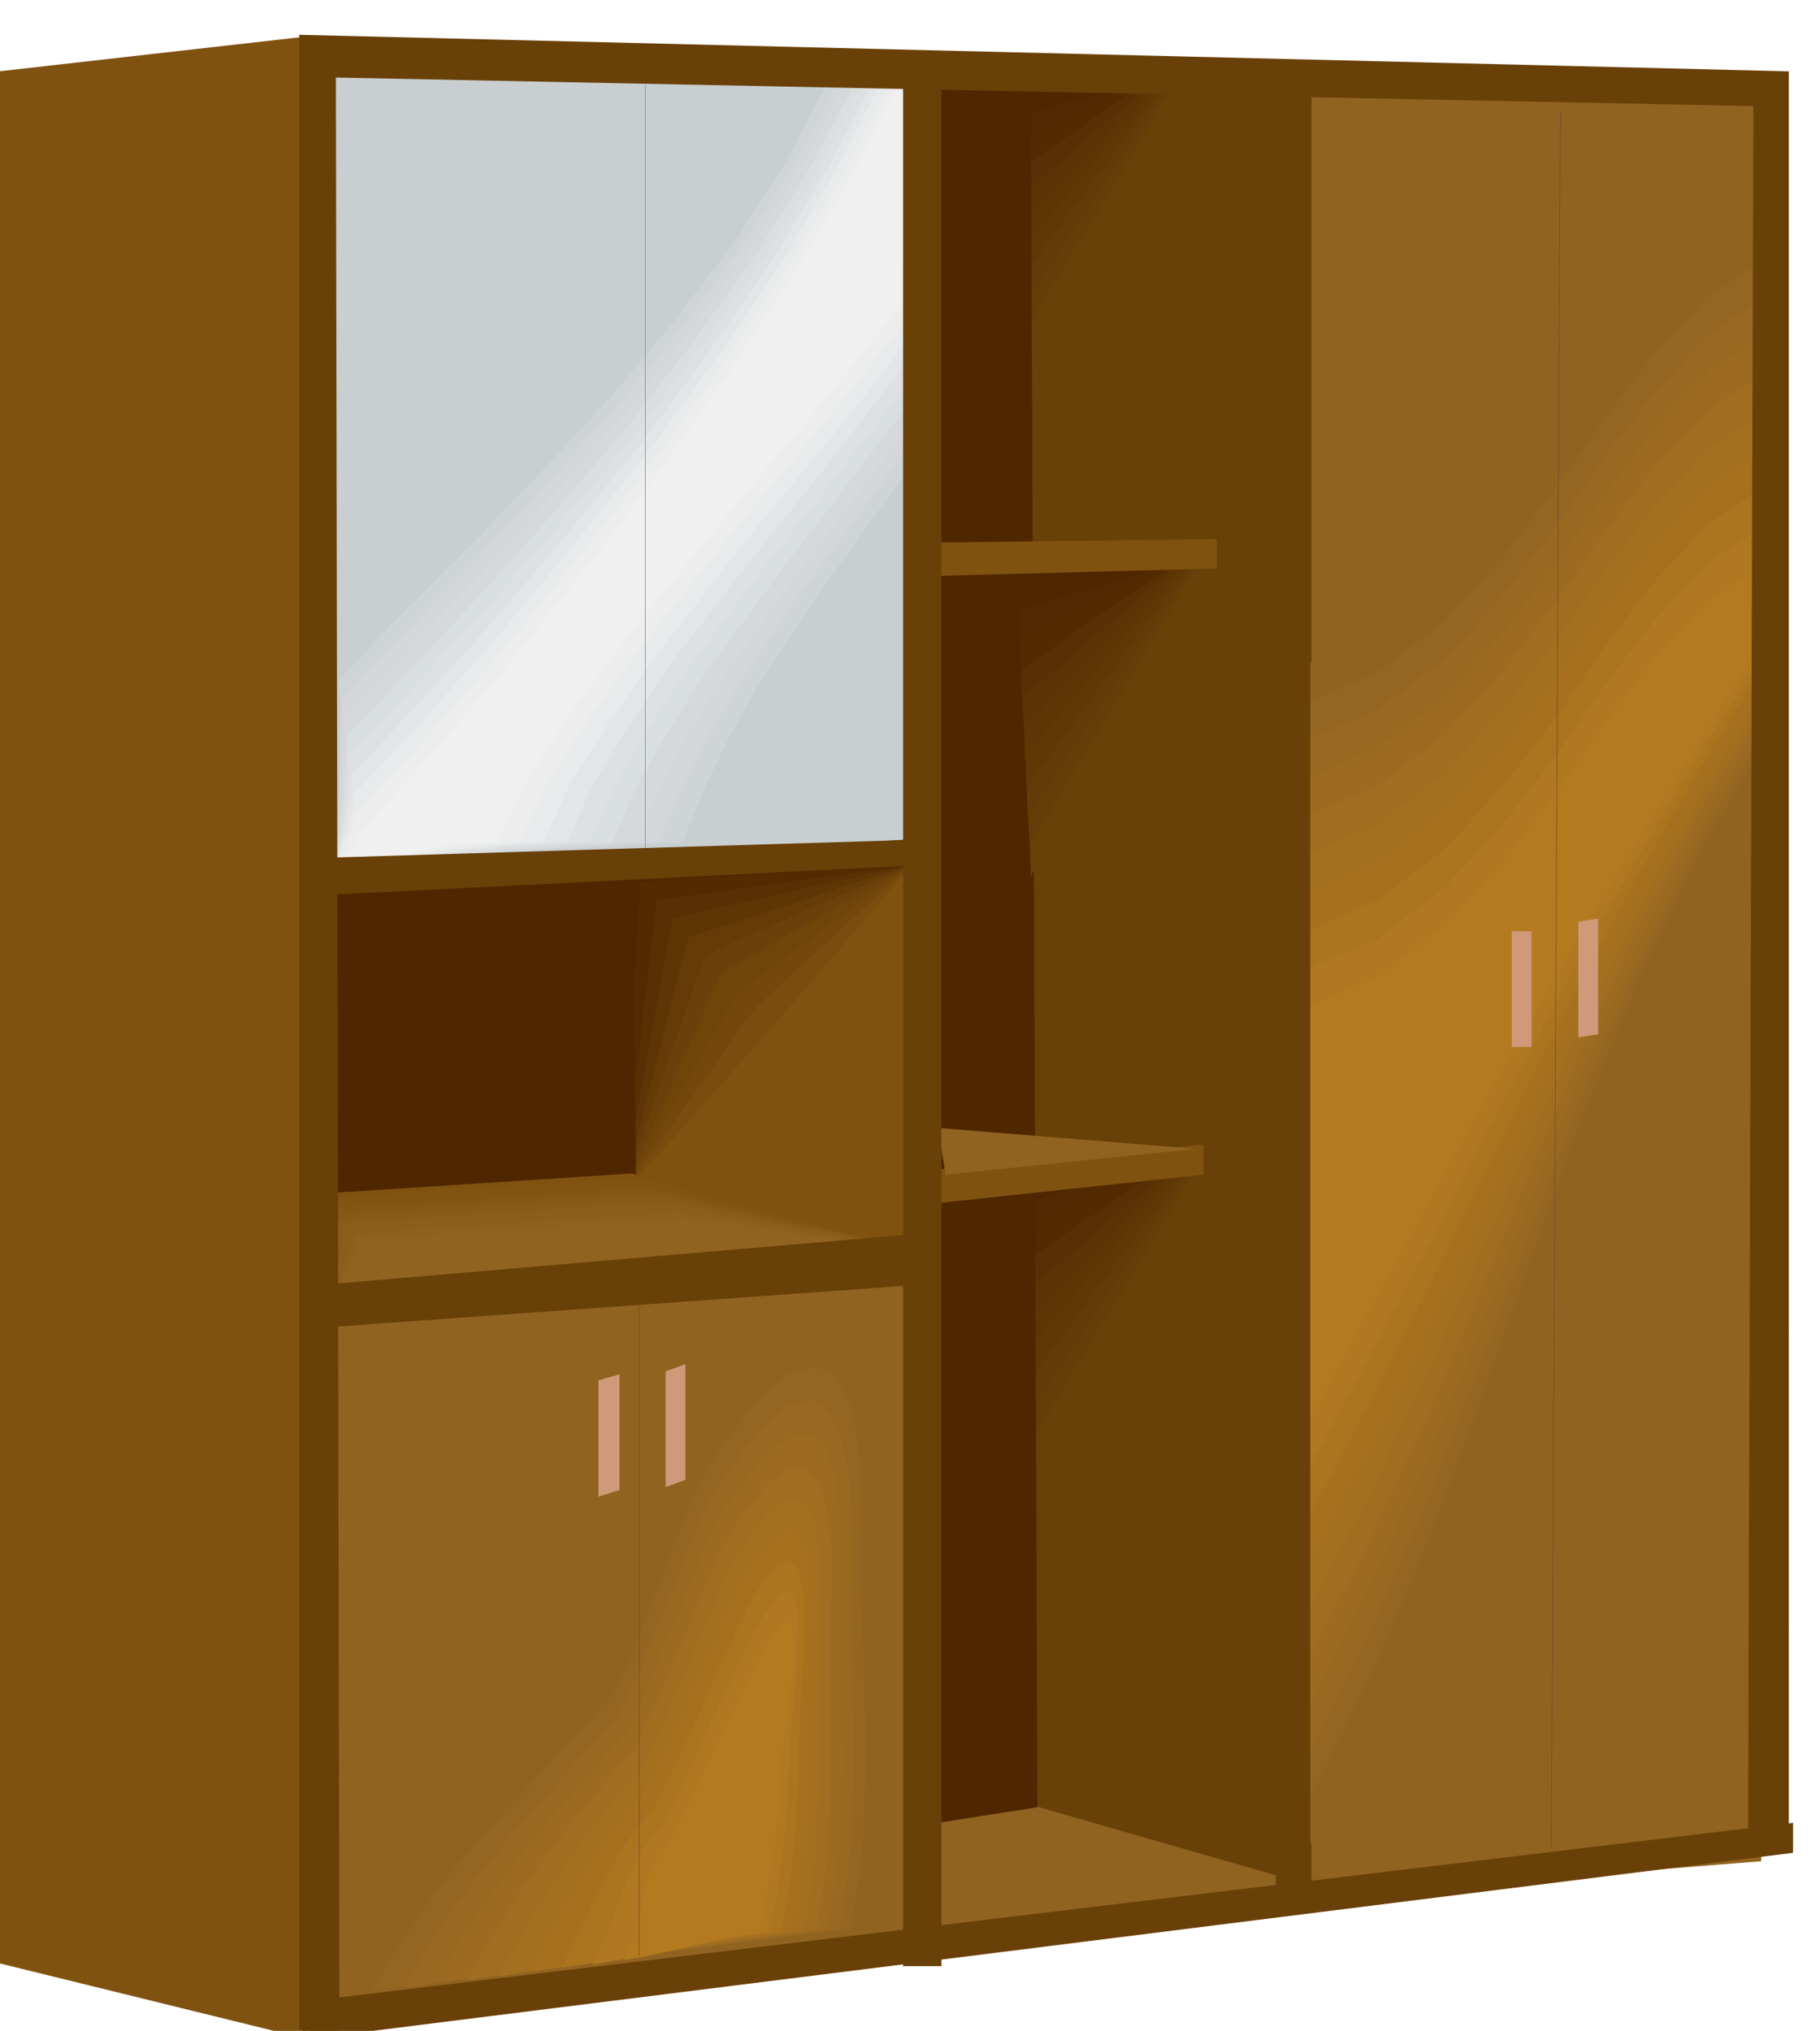
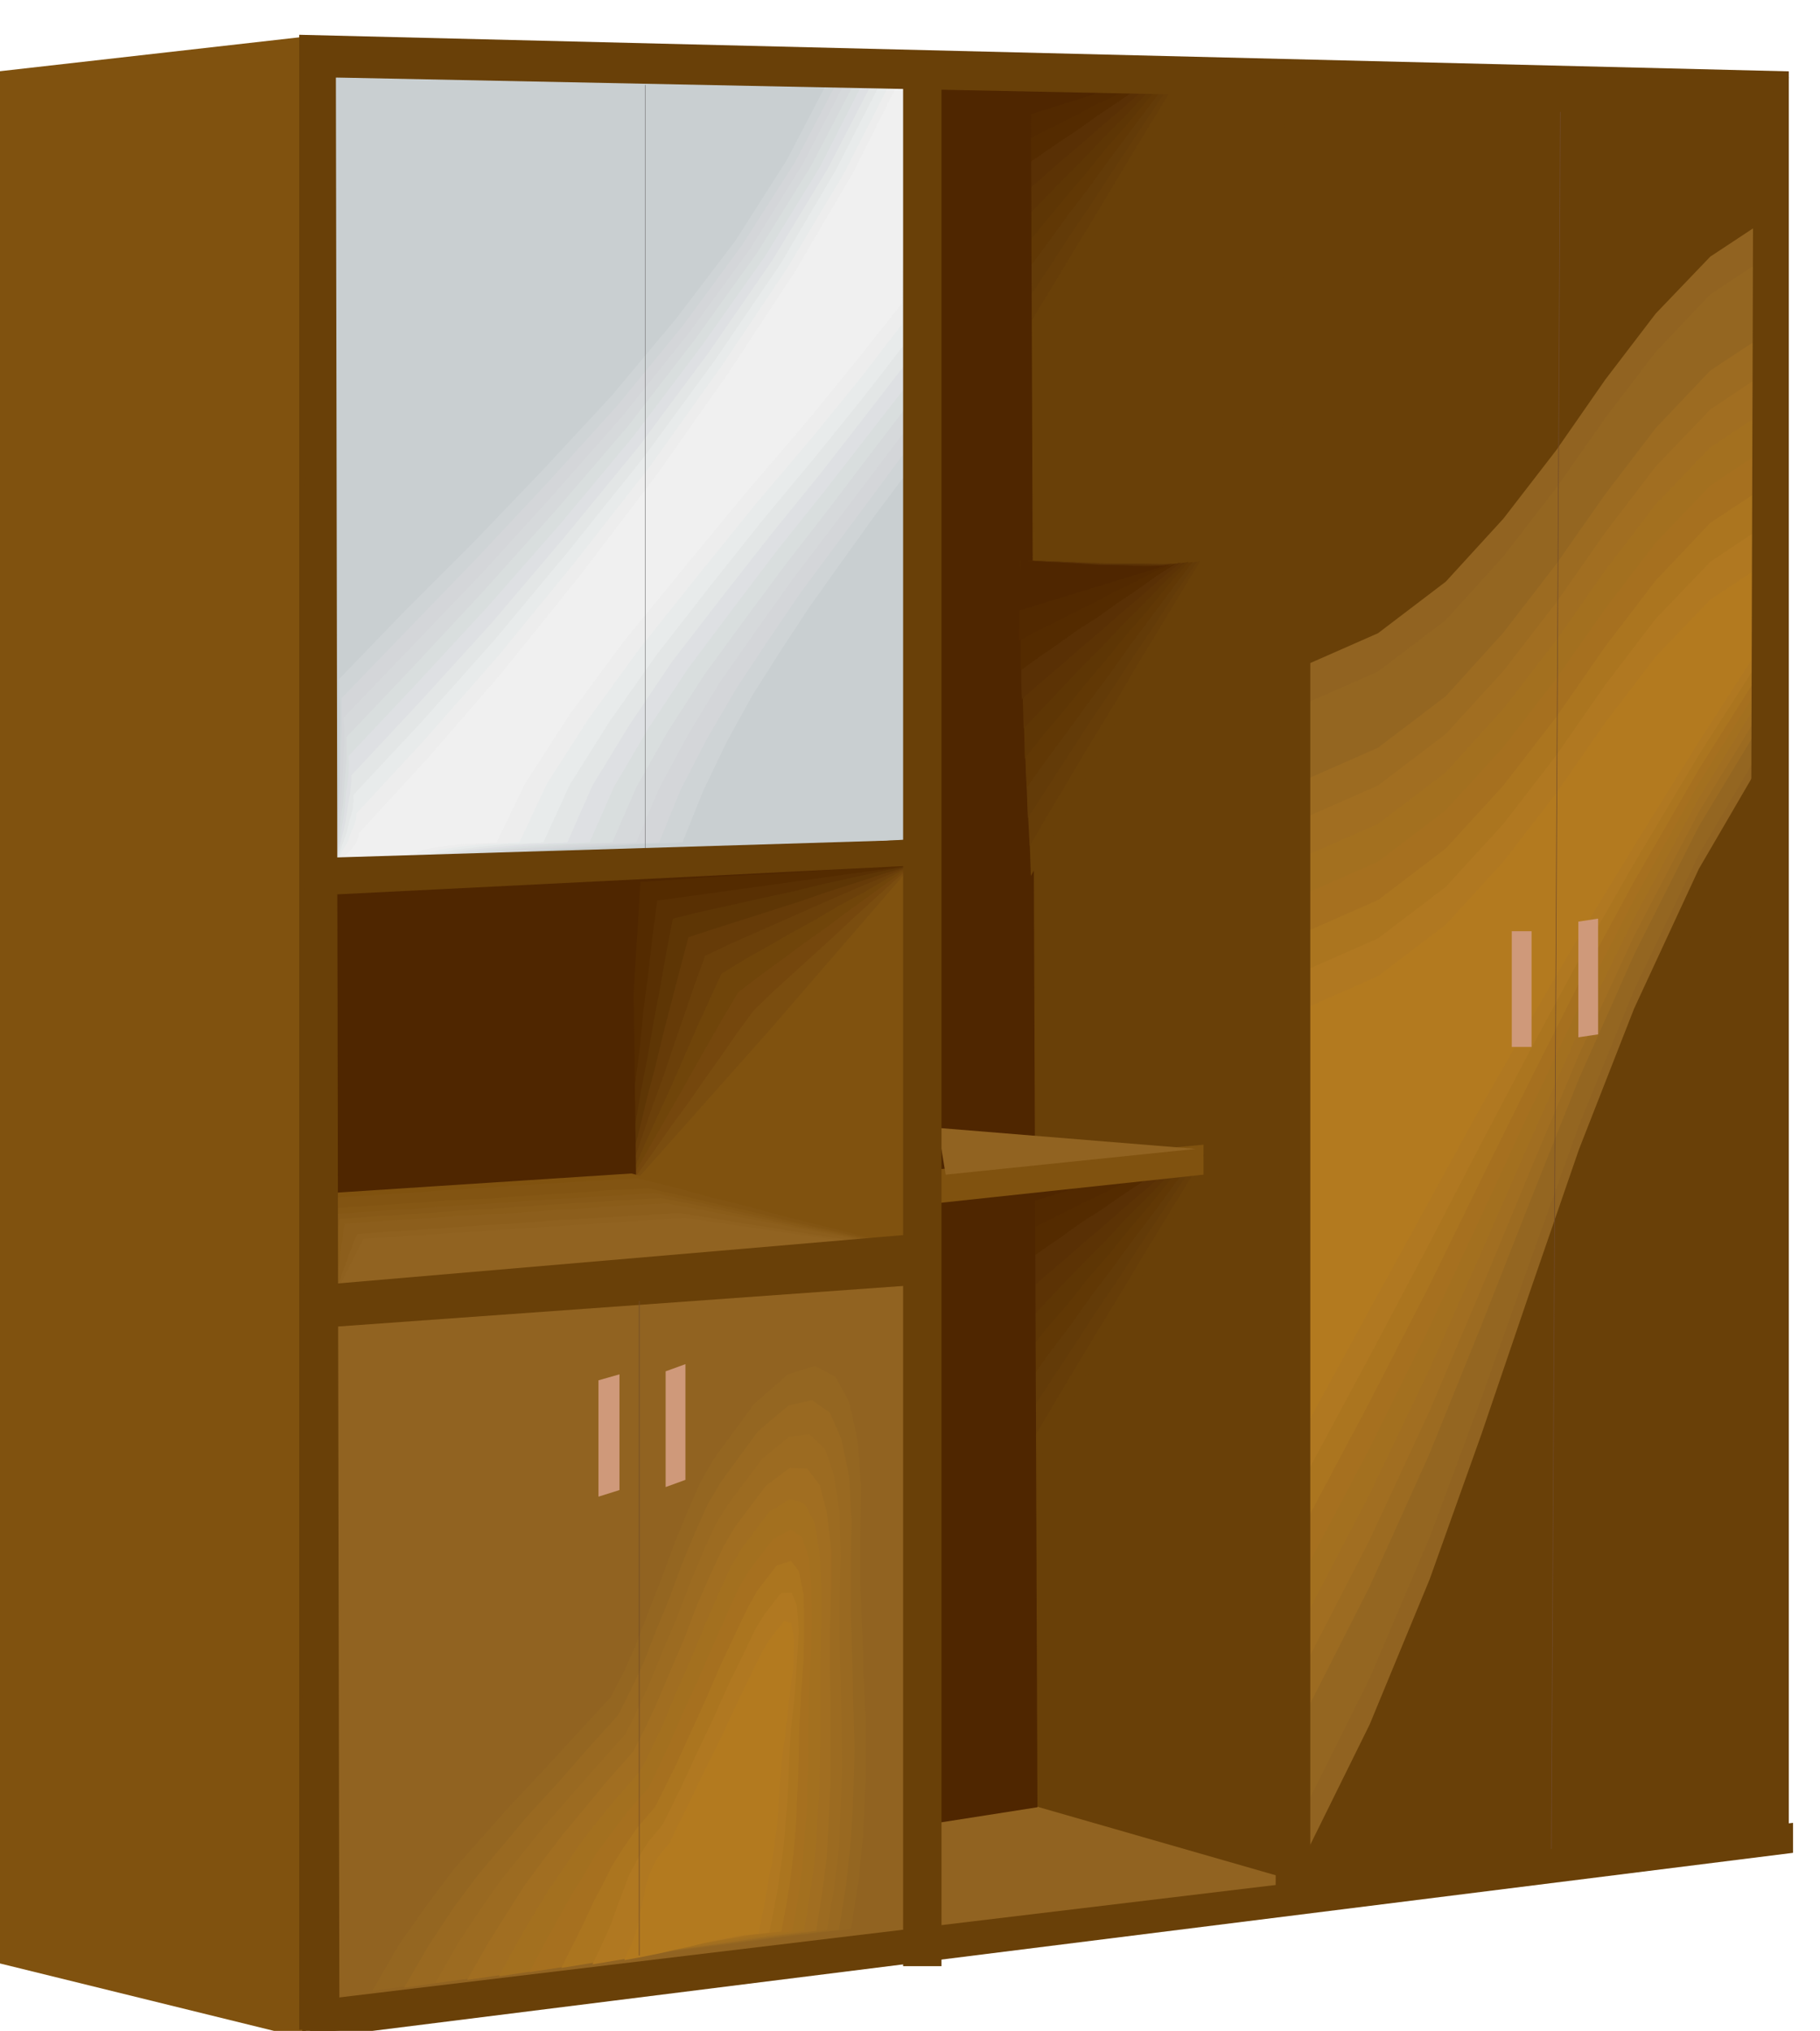
<svg xmlns="http://www.w3.org/2000/svg" fill-rule="evenodd" height="547.327" preserveAspectRatio="none" stroke-linecap="round" viewBox="0 0 3035 3387" width="490.455">
  <style>.brush1{fill:#80520f}.pen1{stroke:none}.brush2{fill:#694008}.brush3{fill:#c9cfd1}.brush4{fill:#4f2600}.brush5{fill:#542b00}.brush7{fill:#5e3605}.brush13{fill:#825412}.brush17{fill:#8c5e1c}.brush19{fill:#916321}.brush20{fill:#946621}.brush21{fill:#996921}.brush22{fill:#9c6b21}.brush23{fill:#a16e21}.brush24{fill:#a3701f}.brush25{fill:#a6701f}.brush26{fill:#ab751f}.brush27{fill:#b07821}.brush28{fill:#b37a1f}.brush29{fill:#663d08}.brush30{fill:#633b08}.brush31{fill:#613805}.brush32{fill:#5c3305}.brush33{fill:#593005}.brush34{fill:#522900}.pen3,.pen5{stroke:none}</style>
  <path class="pen1 brush1" d="m1704 142-8 2898 481 112-13-3010h-460zM-2 119l512-58v3339L-2 3274V119z" />
  <path class="pen1 brush2" d="m499 58 2484 61v2962L499 3385V58z" />
  <path class="pen1 brush3" d="m538 129 22 1329 954-58 7-1279-983 8z" />
  <path class="pen1 brush4" d="M1039 1440v553l482 86v-636l-482-3z" />
  <path class="pen1 brush5" d="m1068 1471-4 65-4 65-4 65-3 66-4 65-4 65-3 65-3 66 60 10 60 11 60 10 61 12 60 10 60 11 60 11 61 11v-636l-57 3-57 4-57 3-56 4-57 3-57 3-56 4-56 4z" />
-   <path class="pen1" style="fill:#593003" d="m1096 1502-8 60-7 62-8 61-6 62-8 61-7 62-7 61-6 62 60 10 60 11 60 10 61 12 60 10 60 11 60 11 61 11v-636l-54 7-53 7-53 7-53 8-54 7-53 8-53 7-52 8z" />
+   <path class="pen1" style="fill:#593003" d="m1096 1502-8 60-7 62-8 61-6 62-8 61-7 62-7 61-6 62 60 10 60 11 60 10 61 12 60 10 60 11 60 11 61 11v-636z" />
  <path class="pen1 brush7" d="m1122 1532-11 57-10 57-11 58-10 58-11 57-10 58-11 58-9 58 60 10 60 11 60 10 61 12 60 10 60 11 60 11 61 11v-636l-51 10-50 11-50 11-49 12-51 11-49 11-50 11-49 12z" />
  <path class="pen1" style="fill:#663b08" d="m1148 1563-14 53-14 54-14 54-13 54-14 53-13 54-14 54-13 54 60 10 60 11 60 10 61 12 60 10 60 11 60 11 61 11v-636l-47 14-46 15-47 15-46 16-47 15-47 15-47 15-46 15z" />
  <path class="pen1" style="fill:#6b400a" d="m1176 1594-18 49-17 50-17 49-17 51-18 49-17 50-17 50-16 51 60 10 60 11 60 10 61 12 60 10 60 11 60 11 61 11v-636l-44 18-43 18-44 19-43 19-43 19-43 19-43 19-42 20z" />
  <path class="pen1" style="fill:#70450a" d="m1203 1624-21 46-21 46-20 46-20 46-21 46-21 46-20 46-20 47 60 10 60 11 60 10 61 12 60 10 60 11 60 11 61 11v-636l-41 22-39 23-41 22-39 23-40 22-40 23-39 22-39 24z" />
  <path class="pen1" style="fill:#75470d" d="m1231 1655-25 42-24 42-24 42-24 43-24 42-24 42-24 42-23 43 60 10 60 11 60 10 61 12 60 10 60 11 60 11 61 11v-636l-37 26-37 27-36 26-36 27-37 26-36 27-36 26-35 27z" />
  <path class="pen1" style="fill:#7a4d0f" d="m1257 1685-28 38-27 39-27 38-27 39-28 38-27 39-27 38-27 39 60 10 60 11 60 10 61 12 60 10 60 11 60 11 61 11v-636l-34 30-33 30-33 30-33 31-33 30-33 30-33 30-32 31z" />
  <path class="pen1 brush1" d="m1285 1716-246 277 482 86v-636l-236 273z" />
  <path class="pen1 brush4" d="m1054 1443 7 544-501 43-7-559 501-28z" />
  <path class="pen1 brush1" d="m515 1992 538-35 504 135-997 65-45-165z" />
  <path class="pen1 brush13" d="m525 2000 67-5 67-4 67-5 68-4 67-5 67-4 67-4 68-4 61 15 62 17 61 15 62 17 61 15 63 16 61 16 63 16-126 7-124 9-125 7-124 9-125 8-124 8-125 8-124 9-5-21-4-19-5-20-4-19-5-20-4-19-4-20-4-19z" />
  <path class="pen1 brush13" d="m537 2008 66-5 67-4 67-5 67-3 66-5 68-4 66-5 68-3 60 14 61 15 60 15 61 15 60 14 61 15 61 15 61 15-126 7-124 9-125 7-124 9-125 8-124 8-125 8-124 9-4-19-3-19-3-19-3-18-3-19-3-18-2-19-2-18z" />
  <path class="pen1" style="fill:#855714" d="m547 2016 66-5 67-4 67-5 67-3 66-5 68-4 66-5 68-3 59 13 59 14 59 13 60 15 59 13 60 14 59 14 60 14-126 7-124 9-125 7-124 9-125 8-124 8-125 8-124 9-3-18-1-18-3-18-1-17-2-18-1-17-2-18v-17z" />
  <path class="pen1" style="fill:#875917" d="m556 2025 66-5 68-4 66-5 68-4 66-5 68-4 66-4 68-4 57 12 59 13 57 13 59 13 58 12 58 13 58 13 59 13-126 7-124 9-125 7-124 9-125 8-124 8-125 8-124 9-1-18-1-16-1-17v-16l-1-17v-48z" />
  <path class="pen1" style="fill:#8a5c19" d="m566 2033 66-5 67-4 67-5 68-4 66-5 68-4 66-4 68-4 56 11 57 12 57 12 57 12 57 11 57 12 57 12 57 12-126 7-124 9-125 7-124 9-125 8-124 8-125 8-124 9v-32l1-16 1-15v-16l1-15 1-15 2-15z" />
  <path class="pen1 brush17" d="m575 2041 66-5 68-4 66-5 68-3 67-5 67-4 67-5 68-3 55 10 56 11 55 10 56 11 55 10 56 11 56 11 56 11-126 7-124 9-125 7-124 9-125 8-124 8-125 8-124 9 1-15 2-14 2-15 2-14 1-15 3-15 1-14 3-14z" />
  <path class="pen1 brush17" d="m585 2049 66-5 68-4 67-5 68-3 67-5 68-4 67-5 68-3 53 9 54 10 54 9 54 10 54 9 55 10 54 10 55 10-126 7-124 9-125 7-124 9-125 8-124 8-125 8-124 9 3-15 3-13 3-14 3-12 3-14 3-13 3-14 4-13z" />
  <path class="pen1" style="fill:#8f611f" d="m596 2058 66-5 67-4 67-5 68-4 66-5 68-4 66-4 68-4 52 8 54 9 52 8 54 9 53 8 53 9 53 9 54 9-126 7-124 9-125 7-124 9-125 8-124 8-125 8-124 9 3-13 5-12 4-13 5-12 4-13 5-12 4-12 6-12z" />
  <path class="pen1 brush19" d="m606 2066 536-35 415 61-997 65 46-91zm-61 125 13 1174 963-130-10-1101-966 57zm1010 849 164-30 473 136-628 71-1-9-1-21-2-30-1-32-2-34-1-27-1-19v-5z" />
-   <path class="pen1 brush19" d="M2187 157v3007l750-60V157h-750zM568 3327l49-83 51-71 50-63 53-58 53-58 57-59 60-64 66-72 21-41 22-49 20-54 21-56 20-57 22-54 21-49 24-40 74-102 62-57 49-19 39 14 27 41 17 64 7 79-1 92 1 88 3 88 4 88 3 89v88l-3 88-9 88-14 89-109 13-109 14-109 13-108 15-109 13-108 14-109 14-108 14z" />
  <path class="pen1 brush20" d="m621 3320 45-78 46-65 45-60 47-53 48-54 51-54 54-59 61-66 21-40 21-47 21-55 22-56 21-57 22-54 21-48 22-39 68-93 57-50 45-14 34 18 23 42 14 63 6 77-1 86v81l3 82 3 82 3 82-1 81-3 82-8 81-13 82-102 12-99 13-100 13-99 13-100 13-99 13-100 13-99 13z" />
  <path class="pen1 brush21" d="m674 3315 41-71 41-62 41-55 42-50 42-50 46-50 49-56 55-61 19-38 22-46 21-54 23-56 21-57 22-53 21-47 21-36 63-86 51-43 39-9 30 21 19 44 13 62 4 73-1 80v75l2 76 2 76 2 76-2 75-4 75-8 75-12 75-93 11-90 12-91 12-89 12-90 12-90 13-91 12-91 13z" />
  <path class="pen1 brush22" d="m726 3307 37-65 37-56 35-50 37-46 37-46 40-46 44-50 50-56 18-36 21-46 22-54 24-56 22-58 22-53 21-46 21-34 57-76 45-37 34-4 26 25 15 44 9 62 2 70-2 75v69l2 69 1 69 1 69-2 68-3 69-8 68-12 69-85 11-81 11-81 11-80 12-81 11-80 11-82 11-83 11z" />
  <path class="pen1 brush23" d="m779 3302 34-60 32-51 30-47 31-42 32-42 35-42 38-46 45-51 17-33 21-45 23-54 24-56 22-58 23-52 21-45 19-32 51-68 40-30 29 1 21 28 12 46 7 61v67l-2 69v62l1 63v126l-3 62-3 62-8 62-10 63-77 9-73 11-72 10-70 11-71 10-71 10-73 10-75 11z" />
  <path class="pen1 brush24" d="m832 3296 29-54 27-46 25-41 26-38 26-39 29-38 34-41 40-46 16-32 21-44 22-53 25-57 24-58 23-53 20-44 18-30 45-60 35-22 24 7 17 31 8 47 4 60v64l-2 64v111l-1 56-1 56-4 55-4 57-8 55-9 57-68 9-64 9-62 10-61 10-62 9-62 9-64 10-66 10z" />
  <path class="pen1 brush25" d="m883 3289 25-48 23-41 21-38 21-34 20-35 25-34 28-37 35-40 15-30 20-43 23-53 26-56 25-58 23-52 20-44 17-28 39-51 29-16 19 12 12 35 4 49 1 58-2 61-3 58-1 49v50l-1 50-2 50-4 49-4 50-7 49-9 50-59 7-55 8-54 9-51 9-53 8-52 9-56 9-58 9z" />
  <path class="pen1 brush26" d="m936 3282 21-42 18-36 15-33 16-30 15-30 19-30 22-32 30-35 14-28 21-42 24-53 26-57 25-58 25-53 20-42 15-27 33-43 24-8 13 17 8 39 1 50-1 59-4 57-3 52-1 43-1 43-2 43-2 44-4 42-5 43-7 43-8 43-52 6-46 8-44 8-42 8-44 8-43 8-47 7-49 8z" />
  <path class="pen1 brush27" d="m988 3276 17-36 14-31 10-29 10-26 10-27 14-26 17-28 25-30 13-26 20-41 24-52 27-57 26-58 25-51 20-42 15-24 27-35 18-1 9 22 3 42-3 52-4 57-6 55-3 46-1 36-2 37-3 37-3 37-5 36-5 37-7 36-7 37-43 5-37 7-35 6-33 8-34 7-34 7-37 6-42 7z" />
  <path class="pen1 brush28" d="m1041 3269 13-29 9-26 5-25 5-22 4-23 8-23 12-24 20-24 11-24 20-40 25-52 28-56 27-58 25-52 20-40 14-22 21-26 12 5 4 27-1 45-7 53-6 56-7 52-3 41-2 30-2 30-4 30-4 31-6 30-5 31-6 30-6 31-35 3-29 6-26 6-23 6-24 5-25 6-29 6-33 6z" />
  <path class="pen1 brush19" d="m2164 3119 120-243 100-242 86-241 81-238 82-238 92-235 108-233 134-230-2-108-1-108-2-108V788l-1-108-1-107-1-108-1-107-106 70-91 95-84 110-82 118-88 114-96 105-113 86-134 59v86l4 227 3 320 4 369 2 367-1 321-4 227-8 87z" />
  <path class="pen1 brush20" d="m2164 3040 120-241 100-235 86-231 81-228 82-228 92-226 108-226 134-228-2-105-1-98-2-94v-91l-1-93-1-94-1-98-1-103-106 70-91 96-84 110-82 117-88 114-96 106-113 86-134 59v79l4 211 3 298 4 342 2 341-1 298-4 211-8 81z" />
-   <path class="pen1 brush21" d="m2164 2961 120-238 100-229 86-222 81-217 82-217 92-217 108-220 134-225-2-101-1-89-2-80v-76l-1-77-1-80-1-89-1-99-106 71-91 95-84 110-82 117-88 114-96 105-113 86-134 59v73l4 195 3 275 4 316 2 315-1 276-4 194-8 75z" />
  <path class="pen1 brush22" d="m2164 2882 120-236 100-222 86-213 81-206 82-206 92-207 108-214 134-222-2-97-1-79-2-67v-61l-1-61-1-67-1-79-1-97-106 70-91 96-84 110-82 117-88 114-96 106-113 86-134 59v67l4 179 3 252 4 290 2 289-1 252-4 179-8 68z" />
  <path class="pen1 brush23" d="m2164 2801 120-233 100-215 86-203 81-196 82-195 92-198 108-207 134-219-2-95-1-69-2-54v-45l-1-46-1-53-1-69-1-92-106 71-91 95-84 110-82 117-88 114-96 105-113 86-134 59v61l4 162 3 230 4 263 2 262-1 230-4 162-8 62z" />
  <path class="pen1 brush24" d="m2164 2722 120-230 100-209 86-194 81-185 82-185 92-188 108-200 134-218-2-90-1-60-2-40v-30l-1-31-1-39-1-59-1-88-106 70-91 95-84 110-82 117-88 114-96 106-113 86-134 59v55l4 146 3 206 4 237 2 236-1 207-4 146-8 56z" />
  <path class="pen1 brush25" d="m2164 2643 120-228 100-202 86-185 81-175 82-174 92-179 108-194 134-214-2-87-1-50-2-26v-14l-1-15-1-26-1-50-1-85-106 71-91 95-84 110-82 117-88 114-96 105-113 86-134 59v48l4 130 3 184 4 211 2 210-1 184-4 130-8 50z" />
  <path class="pen1 brush26" d="m2164 2564 120-226 100-195 86-176 81-164 82-163 92-170 108-187 134-213-2-83-1-40-2-13v2l-1 1-1-13-1-40-1-82-106 70-91 96-84 110-82 118-88 114-96 105-113 86-134 59v42l4 114 3 161 4 185 2 184-1 161-4 113-8 44z" />
  <path class="pen1 brush27" d="m2164 2485 120-223 100-189 86-166 81-154 82-152 92-161 108-181 134-210-2-79-1-31-2 1v17l-1 16-1 1-1-31-1-77-106 71-91 95-84 110-82 118-88 114-96 105-113 86-134 59v36l4 98 3 137 4 159 2 157-1 139-4 97-8 38z" />
  <path class="pen1 brush28" d="m2164 2404 120-220 100-182 86-157 81-142 82-141 92-151 108-174 134-208-2-76-1-21-2 14v33l-1 32-1 14-1-21-1-74-106 70-91 95-84 110-82 118-88 114-96 105-113 86-134 59v30l4 81 3 115 4 132 2 131-1 115-4 82-8 31z" />
  <path class="pen1 brush2" d="m2015 1926-290 526-16-526h13l35 1h49l57 2h56l50 1 33-2 13-2z" />
  <path class="pen1 brush29" d="m2009 1926-36 59-36 59-36 59-36 60-36 59-36 60-36 60-35 60-3-60-1-60-3-60-1-59-2-60-1-59-2-59v-59h13l34 1 48 1 56 2h103l33-2 13-2z" />
  <path class="pen1 brush30" d="m2002 1926-36 53-35 53-35 53-35 54-36 53-35 54-35 53-35 54-3-54-1-53-2-54-1-53-2-54v-53l-2-53v-53h12l34 1 47 1 55 2h101l32-2 12-2z" />
  <path class="pen1 brush31" d="m1996 1927-36 46-35 48-35 46-35 48-35 46-34 48-35 46-34 48-2-48-1-47-2-47v-47l-2-48-1-47v-93h12l33 1 46 2 54 2h98l32-1 12-3z" />
  <path class="pen1 brush7" d="m1987 1927-35 40-33 41-35 41-33 41-35 40-33 42-35 40-33 42-2-42-1-41-1-41v-40l-1-42-1-41v-81h11l33 1 45 2 52 2h96l30-1 11-3z" />
  <path class="pen1 brush32" d="m1981 1929-34 33-34 35-34 34-33 36-34 34-34 35-33 35-33 35-1-36-1-35-1-35v-174h11l32 1 44 2 51 2h50l44 1 29-1 11-2z" />
  <path class="pen1 brush33" d="m1974 1929-33 28-33 29-33 28-33 29-33 28-33 29-33 28-33 29-1-30v-201h11l30 1 43 2 50 3h48l43 1 29-1 11-3z" />
  <path class="pen1 brush5" d="m1968 1929-33 21-33 23-33 22-33 23-33 21-32 23-32 22-32 23v-137l1-23 1-21h11l29 1 42 2 49 3h47l42 1 28-1 11-3z" />
  <path class="pen1 brush34" d="m1961 1931-33 15-32 16-32 16-32 16-32 15-32 16-32 16-31 17v-51l1-16v-17l1-16 1-16 1-16h10l29 1 41 2 47 3 46 1 41 1 28-1 10-2z" />
  <path class="pen1 brush4" d="m1954 1931-252 79 7-84h10l28 2 40 2 46 2 45 1 39 1 27-1 10-2z" />
  <path class="pen1 brush2" d="m1976 124-290 526-17-526h13l35 1h49l58 2h56l49 1 34-2 13-2z" />
  <path class="pen1 brush29" d="m1969 124-36 59-36 59-36 60-36 60-36 59-36 60-36 59-35 60-3-60-1-59-2-60-1-59-2-60-1-60-2-59-1-59h13l34 1 48 1 56 2h55l48 1 33-2 13-3z" />
  <path class="pen1 brush30" d="m1963 124-36 53-35 53-35 53-35 54-36 53-35 54-35 53-35 54-2-54-2-53-2-54-1-53-2-54-1-53-2-53v-53h12l34 1 47 1 55 2h54l47 1 33-2 12-3z" />
  <path class="pen1 brush31" d="m1956 126-36 46-35 47-35 47-34 47-36 47-34 47-35 47-34 48-2-48-1-47-1-48v-47l-2-48-1-47-1-47v-46h12l33 1 46 2 54 2h52l46 1 32-2 12-2z" />
  <path class="pen1 brush7" d="m1949 126-35 40-34 41-35 40-34 42-34 40-34 41-34 42-33 42-2-42v-42l-2-41v-41l-1-42-1-41-1-41v-40h11l33 1 45 2 52 2h51l45 1 32-2 11-2z" />
  <path class="pen1 brush32" d="m1941 127-34 34-33 35-34 34-33 35-34 34-34 35-34 35-33 35-1-36v-35l-1-35v-35l-1-36V124h11l32 1 44 2 51 3h50l44 1 29-1 11-3z" />
  <path class="pen1 brush33" d="m1935 127-34 28-33 29-33 28-33 29-33 28-33 29-33 28-32 29-1-30v-86l-1-29v-86h11l31 1 43 2 50 3h48l43 1 29-1 11-3z" />
  <path class="pen1 brush5" d="m1928 127-33 22-32 22-33 22-32 23-33 22-32 22-33 22-32 23V146l1-22h11l30 1 41 2 49 3h47l42 1 28-1 11-3z" />
  <path class="pen1 brush34" d="m1921 129-33 15-31 17-33 15-31 17-32 16-32 16-32 16-31 17v-52l1-16v-17l1-16v-17l1-16h10l29 2 41 2 47 3 46 1 41 1 28-1 10-3z" />
  <path class="pen1 brush4" d="m1915 129-252 79 6-84h10l28 2 40 2 46 3 45 1 40 1 27-1 10-3z" />
  <path class="pen1 brush3" d="m561 1100 109-112 114-112 114-115 112-118 106-122 97-126 86-131 72-137 18 1 20 1 19 1 20 1h19l20 1 19 1 20 1-3 86-1 87-3 86-1 87-2 86-2 87-2 86-1 87-54 73-49 70-45 67-42 67-40 68-36 72-35 76-32 86-78 3-77 5-77 4-77 6-78 4-77 5-77 4-76 5v-52l1-53 1-60v-117l-1-41-1-18z" />
  <path class="pen1" style="fill:#cfd4d6" d="m565 1133 110-114 116-116 115-120 114-123 107-128 99-130 86-135 72-138h18l19 1h17l17 1h16l18 1 18 1 19 1-3 84-1 83-3 80-1 81-2 79-2 81-2 82-1 86-56 75-53 74-52 73-48 73-47 74-43 78-39 81-35 87-76 3-73 5-71 4-69 6-71 4-70 5-73 4-74 5v-13l1-34 2-48 2-54v-56l1-49-1-38-1-16z" />
  <path class="pen1" style="fill:#d4d6d9" d="m570 1164 110-114 116-120 117-125 116-128 109-133 100-136 88-138 73-139h48l15 1h14l15 1h16l19 1-3 82-2 79-2 75-2 74-3 73-2 75-2 78-1 84-57 77-58 78-58 78-55 81-53 80-49 84-44 85-36 88-74 3-68 5-65 4-62 6-64 4-64 5-68 4-73 5v-12l1-30 2-43 3-48 1-51 2-44v-49z" />
  <path class="pen1" style="fill:#d6d9db" d="m573 1197 111-116 118-123 118-130 118-134 111-139 102-140 88-142 73-141h44l13 1h39l18 1-3 81-2 75-2 69-2 67-3 66-2 70-2 74-1 83-59 78-62 82-64 84-62 87-61 87-54 89-48 89-38 90-73 3-64 5-59 4-55 6-56 4-58 5-64 4-71 5v-11l3-26 2-38 4-42 2-45 2-38v-30l-1-14z" />
  <path class="pen1" style="fill:#d9dede" d="m578 1229 111-117 118-127 120-134 120-140 112-145 104-145 90-145 74-142h49l9-1h23l18 1-3 79-2 71-2 64-2 61-3 60-3 63-2 70-1 81-61 80-66 87-70 90-69 93-68 93-61 95-52 92-40 92-71 3-59 5-52 4-48 6-49 4-52 5-60 4-69 5v-9l3-23 3-33 5-36 3-39 3-33v-39z" />
  <path class="pen1" style="fill:#dee0e3" d="m581 1261 112-119 120-130 122-139 121-145 114-151 106-150 91-148 73-143h28l8-1h7l6-1 9-1h11l17 1-3 78-2 67-2 57-2 55-3 53-3 58-2 66-1 80-63 81-70 90-76 95-76 100-75 100-67 101-57 97-41 93-70 3-55 5-46 4-41 6-42 4-45 5-55 4-68 5v-8l4-19 4-28 5-30 3-33 4-28 1-23-1-11z" />
  <path class="pen1" style="fill:#e3e6e6" d="m586 1293 112-120 121-133 123-145 123-150 116-156 107-155 92-152 75-145 15-1h10l5-1h5l3-1 7-1h10l16 1-3 76-2 63-3 52-2 48-3 47-3 52-3 62-1 78-64 83-74 95-82 101-83 106-82 106-72 107-61 100-42 95-69 3-51 5-40 4-34 6-35 4-39 5-51 4-66 5 1-7 3-15 5-22 6-25 4-27 4-23 2-19v-10z" />
  <path class="pen1" style="fill:#e8ebeb" d="m589 1326 113-121 122-137 125-150 125-156 118-161 109-160 92-156 75-146 15-1h8l4-1 2-1 1-2h4l8-1 16 1-3 75-2 58-3 47-2 41-3 41-3 47-3 58-1 76-65 84-79 98-89 107-90 113-88 113-79 112-66 105-44 96-66 3-46 5-34 4-27 6-28 4-33 5-47 4-64 5 1-5 4-11 5-17 7-19 5-21 5-18 2-16-1-8z" />
  <path class="pen1" style="fill:#ededed" d="m594 1357 113-122 123-140 126-154 127-162 120-168 110-164 95-159 75-147 13-1 7-1 2-1-1-1-2-2 2-1 7-1 15 1-3 73-3 55-3 41-2 35-4 34-3 40-3 54-1 75-67 87-83 102-95 112-97 120-95 119-85 117-70 109-46 98-64 3-41 5-28 4-20 6-21 4-27 5-42 4-62 5 1-4 5-8 5-12 8-13 5-15 6-13 3-12v-7z" />
  <path class="pen1" style="fill:#f0f0f0" d="m598 1390 114-124 124-143 128-159 128-168 122-173 111-169 96-163 75-149 14-1h5l-1-2-3-1-4-3-1-1 5-1 15 1-3 72-3 51-3 34-2 29-4 27-3 36-3 49-1 74-69 87-87 107-101 118-104 126-103 126-91 123-73 113-48 99-63 3-37 5-22 4-12 6-14 4-21 5-37 4-61 5 1-2 5-4 7-7 8-7 7-9 6-8 3-9v-5z" />
  <path class="pen1 brush2" d="m545 2142 8 71 989-71 8-86-1005 86z" />
  <path class="pen1 brush4" d="m1564 142 155-15 11 2887-166 26V142z" />
  <path class="pen1 brush2" d="M517 3400v-63l2473-297v50L517 3400z" />
  <path fill="none" style="stroke:gray;stroke-width:1;stroke-linejoin:round" d="M1076 142v1273" />
  <path class="pen3 brush2" d="m545 129 2431 49 7-49L517 71l28 58z" />
  <path class="pen3 brush2" d="m510 65-6 3328 62-7-6-3315-50-6z" />
  <path class="pen3 brush2" d="m560 1430 982-30-8 43-981 49 7-62z" />
  <path class="pen3 brush1" d="m1555 1951 452-42v50l-458 49 6-57z" />
  <path class="pen3 brush19" d="m1994 1916-430-35 13 78 417-43z" />
  <path fill="none" d="M1066 2170v1091M2602 187l-15 2896" style="stroke:#704a29;stroke-width:1;stroke-linejoin:round" />
  <path class="pen5" d="m998 2302 35-10v193l-35 11v-194zm1523-749h33v193h-33v-193zm-1411 734 33-12v193l-33 12v-193zm1522-750 33-5v193l-33 5v-193z" style="fill:#cf997a" />
  <path class="pen5 brush2" d="m2142 108-15 3087 58-6V114l-43-6zm782 41-9 2932 65-6-7-2920-49-6zm-915 786-290 526-17-526h13l35 1 49 1 58 2h56l50 1 34-2 12-3z" />
  <path class="pen5 brush29" d="m2002 935-36 59-36 60-36 59-35 60-36 59-36 60-35 59-35 60-3-60-1-59-3-60-1-59-2-60-2-59-2-60-1-59h13l34 1 49 1 56 2h55l48 1 33-2 12-3z" />
  <path class="pen5 brush30" d="m1996 937-36 52-35 54-35 52-35 54-36 53-35 54-35 54-35 54-2-54-2-54-2-54-1-54-2-54-1-53-2-53v-53h12l34 1 48 2 55 2h54l47 1 32-2 12-2z" />
  <path class="pen5 brush31" d="m1989 937-35 46-35 47-35 47-34 48-35 47-34 47-35 47-34 48-2-48-1-48-2-47v-47l-2-48-1-47-2-47v-47h12l33 1 47 2 54 2h52l46 1 32-2 11-2z" />
  <path class="pen5 brush7" d="m1982 937-35 40-34 42-35 40-34 42-34 40-34 42-34 40-33 42-1-42-1-42-1-41-1-40-1-42-1-41-1-41v-41h11l33 1 45 2 52 2h51l45 1 32-2 11-2z" />
  <path class="pen5 brush32" d="m1976 938-35 34-34 35-34 34-33 35-34 34-33 35-33 35-33 35-1-35-1-35-1-35v-35l-1-35v-35l-1-35v-35h11l32 1 44 2 51 3h50l45 1 30-1 11-3z" />
  <path class="pen5 brush33" d="m1969 938-34 28-33 29-33 28-33 29-33 28-33 29-33 28-33 29-1-29v-86l-1-30v-86h11l31 1 43 2 50 3h48l43 1 30-1 11-3z" />
  <path class="pen5 brush5" d="m1961 940-33 21-32 23-33 22-32 23-33 21-32 23-32 22-32 23V935h11l30 2 42 2 49 3 47 1 42 1 28-1 10-3z" />
  <path class="pen5 brush34" d="m1954 940-32 15-32 17-32 15-31 17-33 16-31 16-33 16-31 17v-18l1-16v-17l1-16v-51l1-16h11l29 2 41 2 47 3 46 1 41 1 27-1 10-3z" />
  <path class="pen5 brush4" d="m1948 942-251 77 5-84h10l29 2 40 2 46 3 45 1 39 2 27-1 10-2z" />
-   <path class="pen5 brush1" d="m1549 905 480-6v49l-487 13 7-56z" />
  <path class="pen5 brush2" d="M1506 99v3180h64V108l-64-9z" />
</svg>